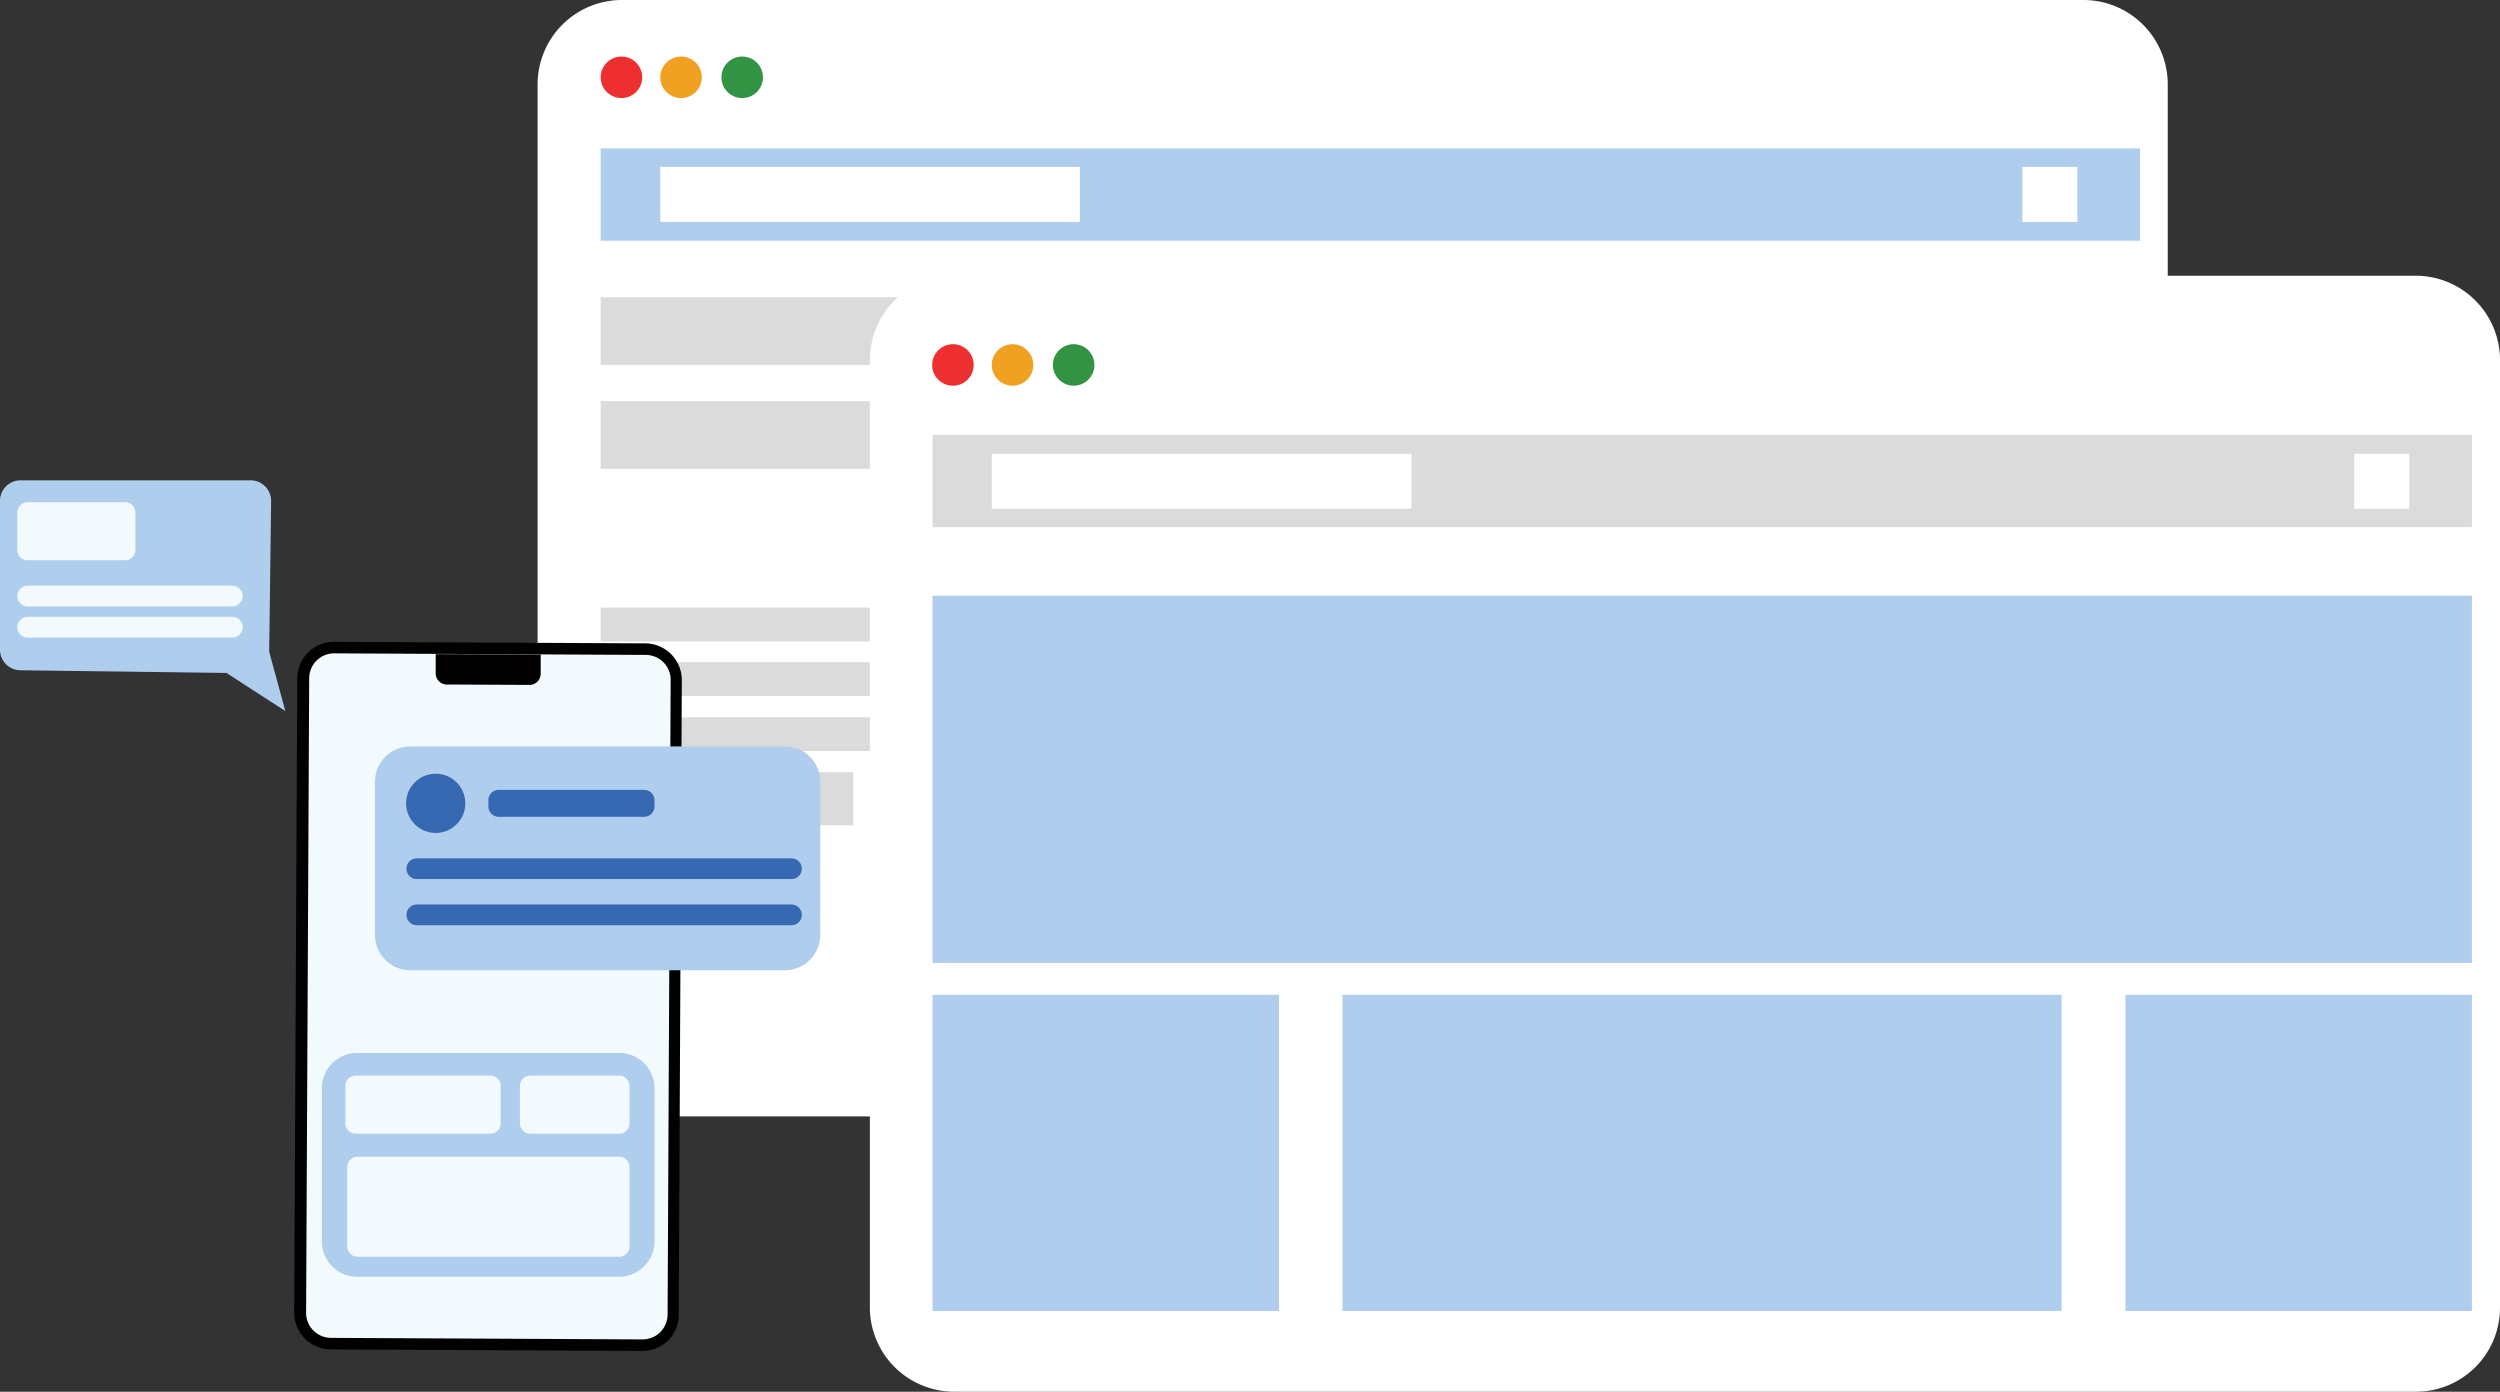
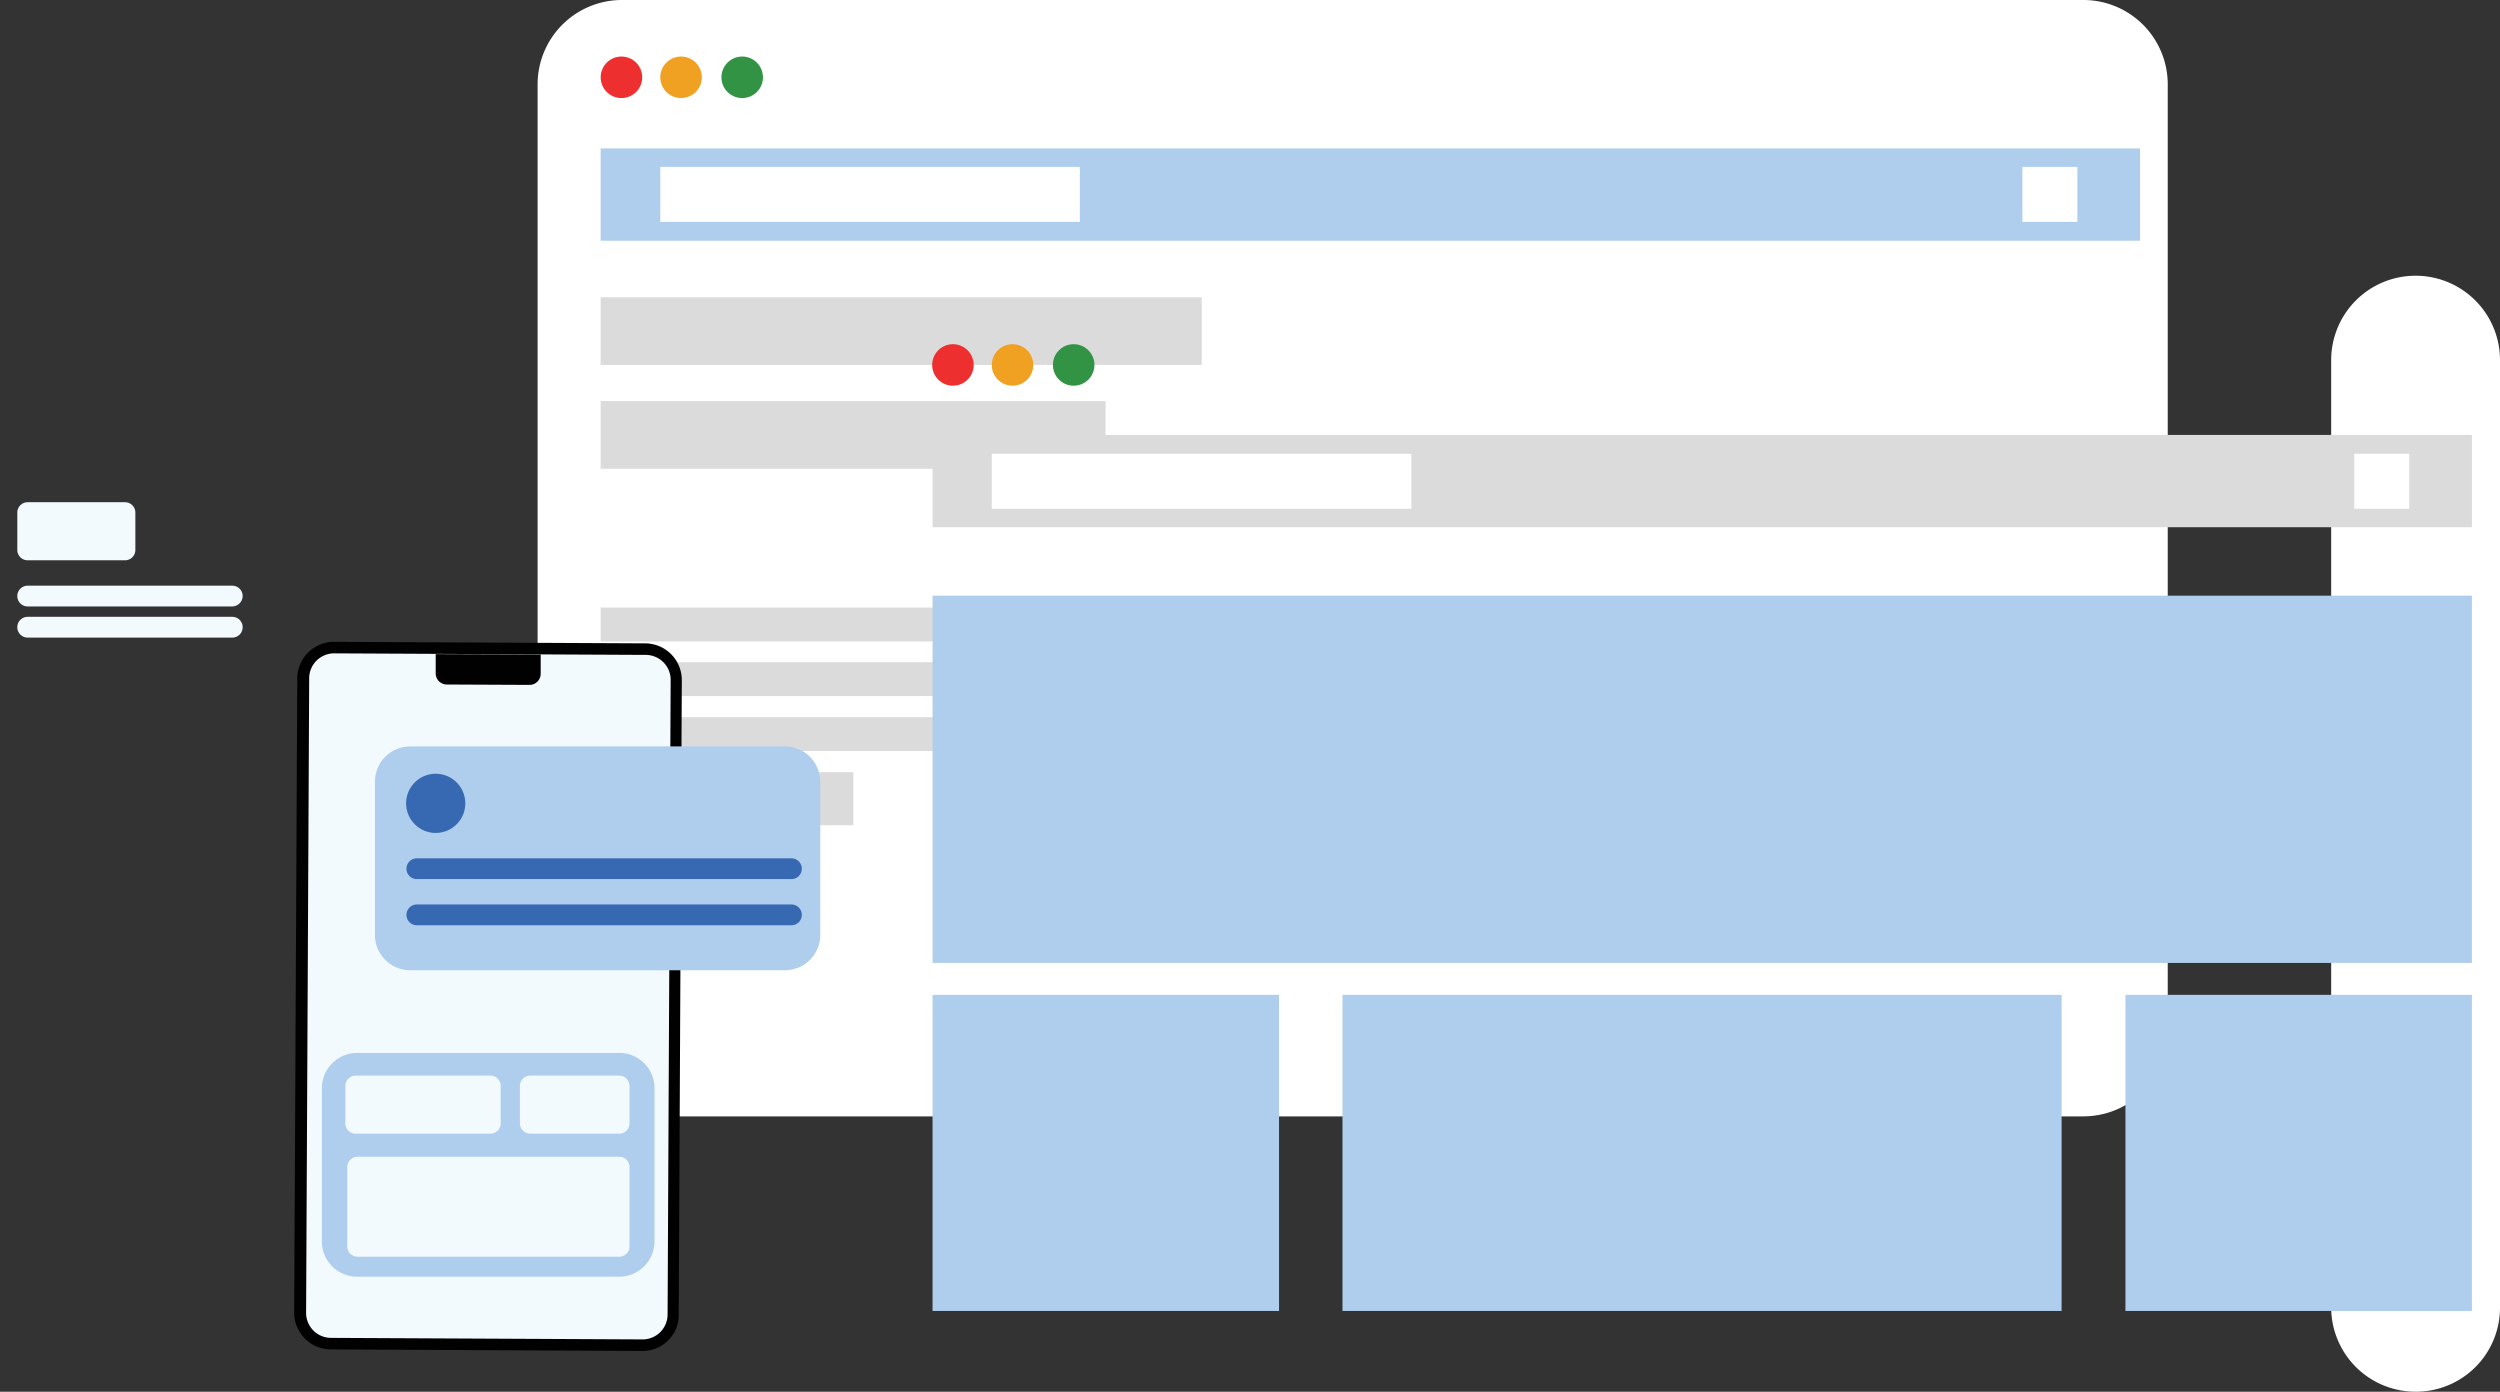
<svg xmlns="http://www.w3.org/2000/svg" id="Layer_1" data-name="Layer 1" viewBox="0 0 650.1 361.9">
  <rect x="0" y="0" width="650.1" height="361.9" fill="#333333" stroke="none" />
  <defs>
    <style>.cls-1{fill:#fff;}.cls-2{fill:#ed302f;}.cls-3{fill:#f0a122;}.cls-4{fill:#329345;}.cls-5{fill:#afceed;}.cls-6{fill:#dcdbdb;}.cls-7{fill:#010101;}.cls-8{fill:#f2fafe;}.cls-9{fill:#3768b2;}</style>
  </defs>
  <path class="cls-1" d="M598.3,554.2h-380a21.94,21.94,0,0,1-22-22V285.9a21.94,21.94,0,0,1,22-22H598.2a21.94,21.94,0,0,1,22,22V532.1A21.94,21.94,0,0,1,598.3,554.2Z" transform="translate(-56.5 -263.9)" />
  <circle class="cls-2" cx="161.6" cy="20.1" r="5.4" />
  <circle class="cls-3" cx="177.1" cy="20.1" r="5.4" />
  <circle class="cls-4" cx="193" cy="20.1" r="5.4" />
  <rect class="cls-5" x="156.2" y="38.6" width="400.3" height="24" />
  <rect class="cls-1" x="171.7" y="43.4" width="109.1" height="14.3" />
  <rect class="cls-1" x="525.9" y="43.4" width="14.3" height="14.3" />
  <rect class="cls-6" x="156.2" y="77.3" width="156.3" height="17.6" />
  <rect class="cls-6" x="156.2" y="104.3" width="131.3" height="17.6" />
  <rect class="cls-6" x="156.2" y="158" width="131.3" height="8.8" />
  <rect class="cls-6" x="156.2" y="172.2" width="131.3" height="8.8" />
  <rect class="cls-6" x="156.2" y="186.5" width="131.3" height="8.8" />
  <rect class="cls-6" x="156.2" y="200.8" width="65.7" height="13.8" />
-   <path class="cls-1" d="M684.7,625.8h-380a21.94,21.94,0,0,1-22-22V357.6a21.94,21.94,0,0,1,22-22H684.6a21.94,21.94,0,0,1,22,22V603.8A21.85,21.85,0,0,1,684.7,625.8Z" transform="translate(-56.5 -263.9)" />
+   <path class="cls-1" d="M684.7,625.8a21.94,21.94,0,0,1-22-22V357.6a21.94,21.94,0,0,1,22-22H684.6a21.94,21.94,0,0,1,22,22V603.8A21.85,21.85,0,0,1,684.7,625.8Z" transform="translate(-56.5 -263.9)" />
  <circle class="cls-2" cx="247.8" cy="94.9" r="5.4" />
  <circle class="cls-3" cx="263.3" cy="94.9" r="5.4" />
  <circle class="cls-4" cx="279.2" cy="94.9" r="5.4" />
  <rect class="cls-6" x="242.5" y="113.1" width="400.3" height="24" />
  <rect class="cls-1" x="257.9" y="118" width="109.1" height="14.3" />
  <rect class="cls-1" x="612.2" y="118" width="14.3" height="14.3" />
  <rect class="cls-5" x="242.5" y="154.9" width="400.3" height="95.5" />
  <rect class="cls-5" x="242.5" y="258.7" width="90.1" height="82.2" />
  <rect class="cls-5" x="349.1" y="258.7" width="187" height="82.2" />
  <rect class="cls-5" x="552.7" y="258.7" width="90.1" height="82.2" />
  <path class="cls-7" d="M223.5,615.2l-81-.4a9.56,9.56,0,0,1-9.5-9.5l.8-165a9.56,9.56,0,0,1,9.5-9.5l81,.4a9.56,9.56,0,0,1,9.5,9.5l-.8,165A9.37,9.37,0,0,1,223.5,615.2Z" transform="translate(-56.5 -263.9)" />
  <path class="cls-8" d="M230.9,440.7l-.8,165a6.49,6.49,0,0,1-6.5,6.5l-81-.4a6.49,6.49,0,0,1-6.5-6.5l.8-165a6.49,6.49,0,0,1,6.5-6.5l81,.4A6.49,6.49,0,0,1,230.9,440.7Z" transform="translate(-56.5 -263.9)" />
  <path class="cls-7" d="M197.1,434.1v5a2.9,2.9,0,0,1-2.9,2.9l-21.5-.1a2.9,2.9,0,0,1-2.9-2.9v-5" transform="translate(-56.5 -263.9)" />
-   <path class="cls-5" d="M130.7,448.8l-15.3-9.9-53.6-.7a5.34,5.34,0,0,1-5.3-5.3V394.1a5.34,5.34,0,0,1,5.3-5.3h59.9a5.34,5.34,0,0,1,5.3,5.3l-.5,39.3Z" transform="translate(-56.5 -263.9)" />
  <path class="cls-5" d="M260.6,516.2H163.2A9.18,9.18,0,0,1,154,507V467.2a9.18,9.18,0,0,1,9.2-9.2h97.4a9.18,9.18,0,0,1,9.2,9.2V507A9.18,9.18,0,0,1,260.6,516.2Z" transform="translate(-56.5 -263.9)" />
  <path class="cls-5" d="M217.5,595.9H149.4a9.18,9.18,0,0,1-9.2-9.2V546.9a9.18,9.18,0,0,1,9.2-9.2h68.1a9.18,9.18,0,0,1,9.2,9.2v39.8A9.24,9.24,0,0,1,217.5,595.9Z" transform="translate(-56.5 -263.9)" />
  <circle class="cls-9" cx="113.3" cy="208.9" r="7.7" />
  <path class="cls-9" d="M262.3,492.5H164.9a2.69,2.69,0,0,1-2.7-2.7h0a2.69,2.69,0,0,1,2.7-2.7h97.4a2.69,2.69,0,0,1,2.7,2.7h0A2.69,2.69,0,0,1,262.3,492.5Z" transform="translate(-56.5 -263.9)" />
-   <path class="cls-9" d="M224,476.3H186.2a2.69,2.69,0,0,1-2.7-2.7V472a2.69,2.69,0,0,1,2.7-2.7H224a2.69,2.69,0,0,1,2.7,2.7v1.6A2.69,2.69,0,0,1,224,476.3Z" transform="translate(-56.5 -263.9)" />
  <path class="cls-8" d="M89,409.6H63.7a2.69,2.69,0,0,1-2.7-2.7v-9.7a2.69,2.69,0,0,1,2.7-2.7H89a2.69,2.69,0,0,1,2.7,2.7v9.7A2.69,2.69,0,0,1,89,409.6Z" transform="translate(-56.5 -263.9)" />
  <path class="cls-8" d="M184,558.7H149a2.69,2.69,0,0,1-2.7-2.7v-9.7a2.69,2.69,0,0,1,2.7-2.7h35a2.69,2.69,0,0,1,2.7,2.7V556A2.69,2.69,0,0,1,184,558.7Z" transform="translate(-56.5 -263.9)" />
  <path class="cls-8" d="M217.5,558.7H194.4a2.69,2.69,0,0,1-2.7-2.7v-9.7a2.69,2.69,0,0,1,2.7-2.7h23.1a2.69,2.69,0,0,1,2.7,2.7V556A2.69,2.69,0,0,1,217.5,558.7Z" transform="translate(-56.5 -263.9)" />
  <path class="cls-8" d="M217.5,590.7h-68a2.69,2.69,0,0,1-2.7-2.7V567.4a2.69,2.69,0,0,1,2.7-2.7h68a2.69,2.69,0,0,1,2.7,2.7V588A2.69,2.69,0,0,1,217.5,590.7Z" transform="translate(-56.5 -263.9)" />
  <path class="cls-8" d="M116.9,421.6H63.7a2.69,2.69,0,0,1-2.7-2.7h0a2.69,2.69,0,0,1,2.7-2.7h53.2a2.69,2.69,0,0,1,2.7,2.7h0A2.75,2.75,0,0,1,116.9,421.6Z" transform="translate(-56.5 -263.9)" />
  <path class="cls-8" d="M116.9,429.7H63.7A2.69,2.69,0,0,1,61,427h0a2.69,2.69,0,0,1,2.7-2.7h53.2a2.69,2.69,0,0,1,2.7,2.7h0A2.69,2.69,0,0,1,116.9,429.7Z" transform="translate(-56.5 -263.9)" />
  <path class="cls-9" d="M262.3,504.5H164.9a2.69,2.69,0,0,1-2.7-2.7h0a2.69,2.69,0,0,1,2.7-2.7h97.4a2.69,2.69,0,0,1,2.7,2.7h0A2.69,2.69,0,0,1,262.3,504.5Z" transform="translate(-56.5 -263.9)" />
</svg>